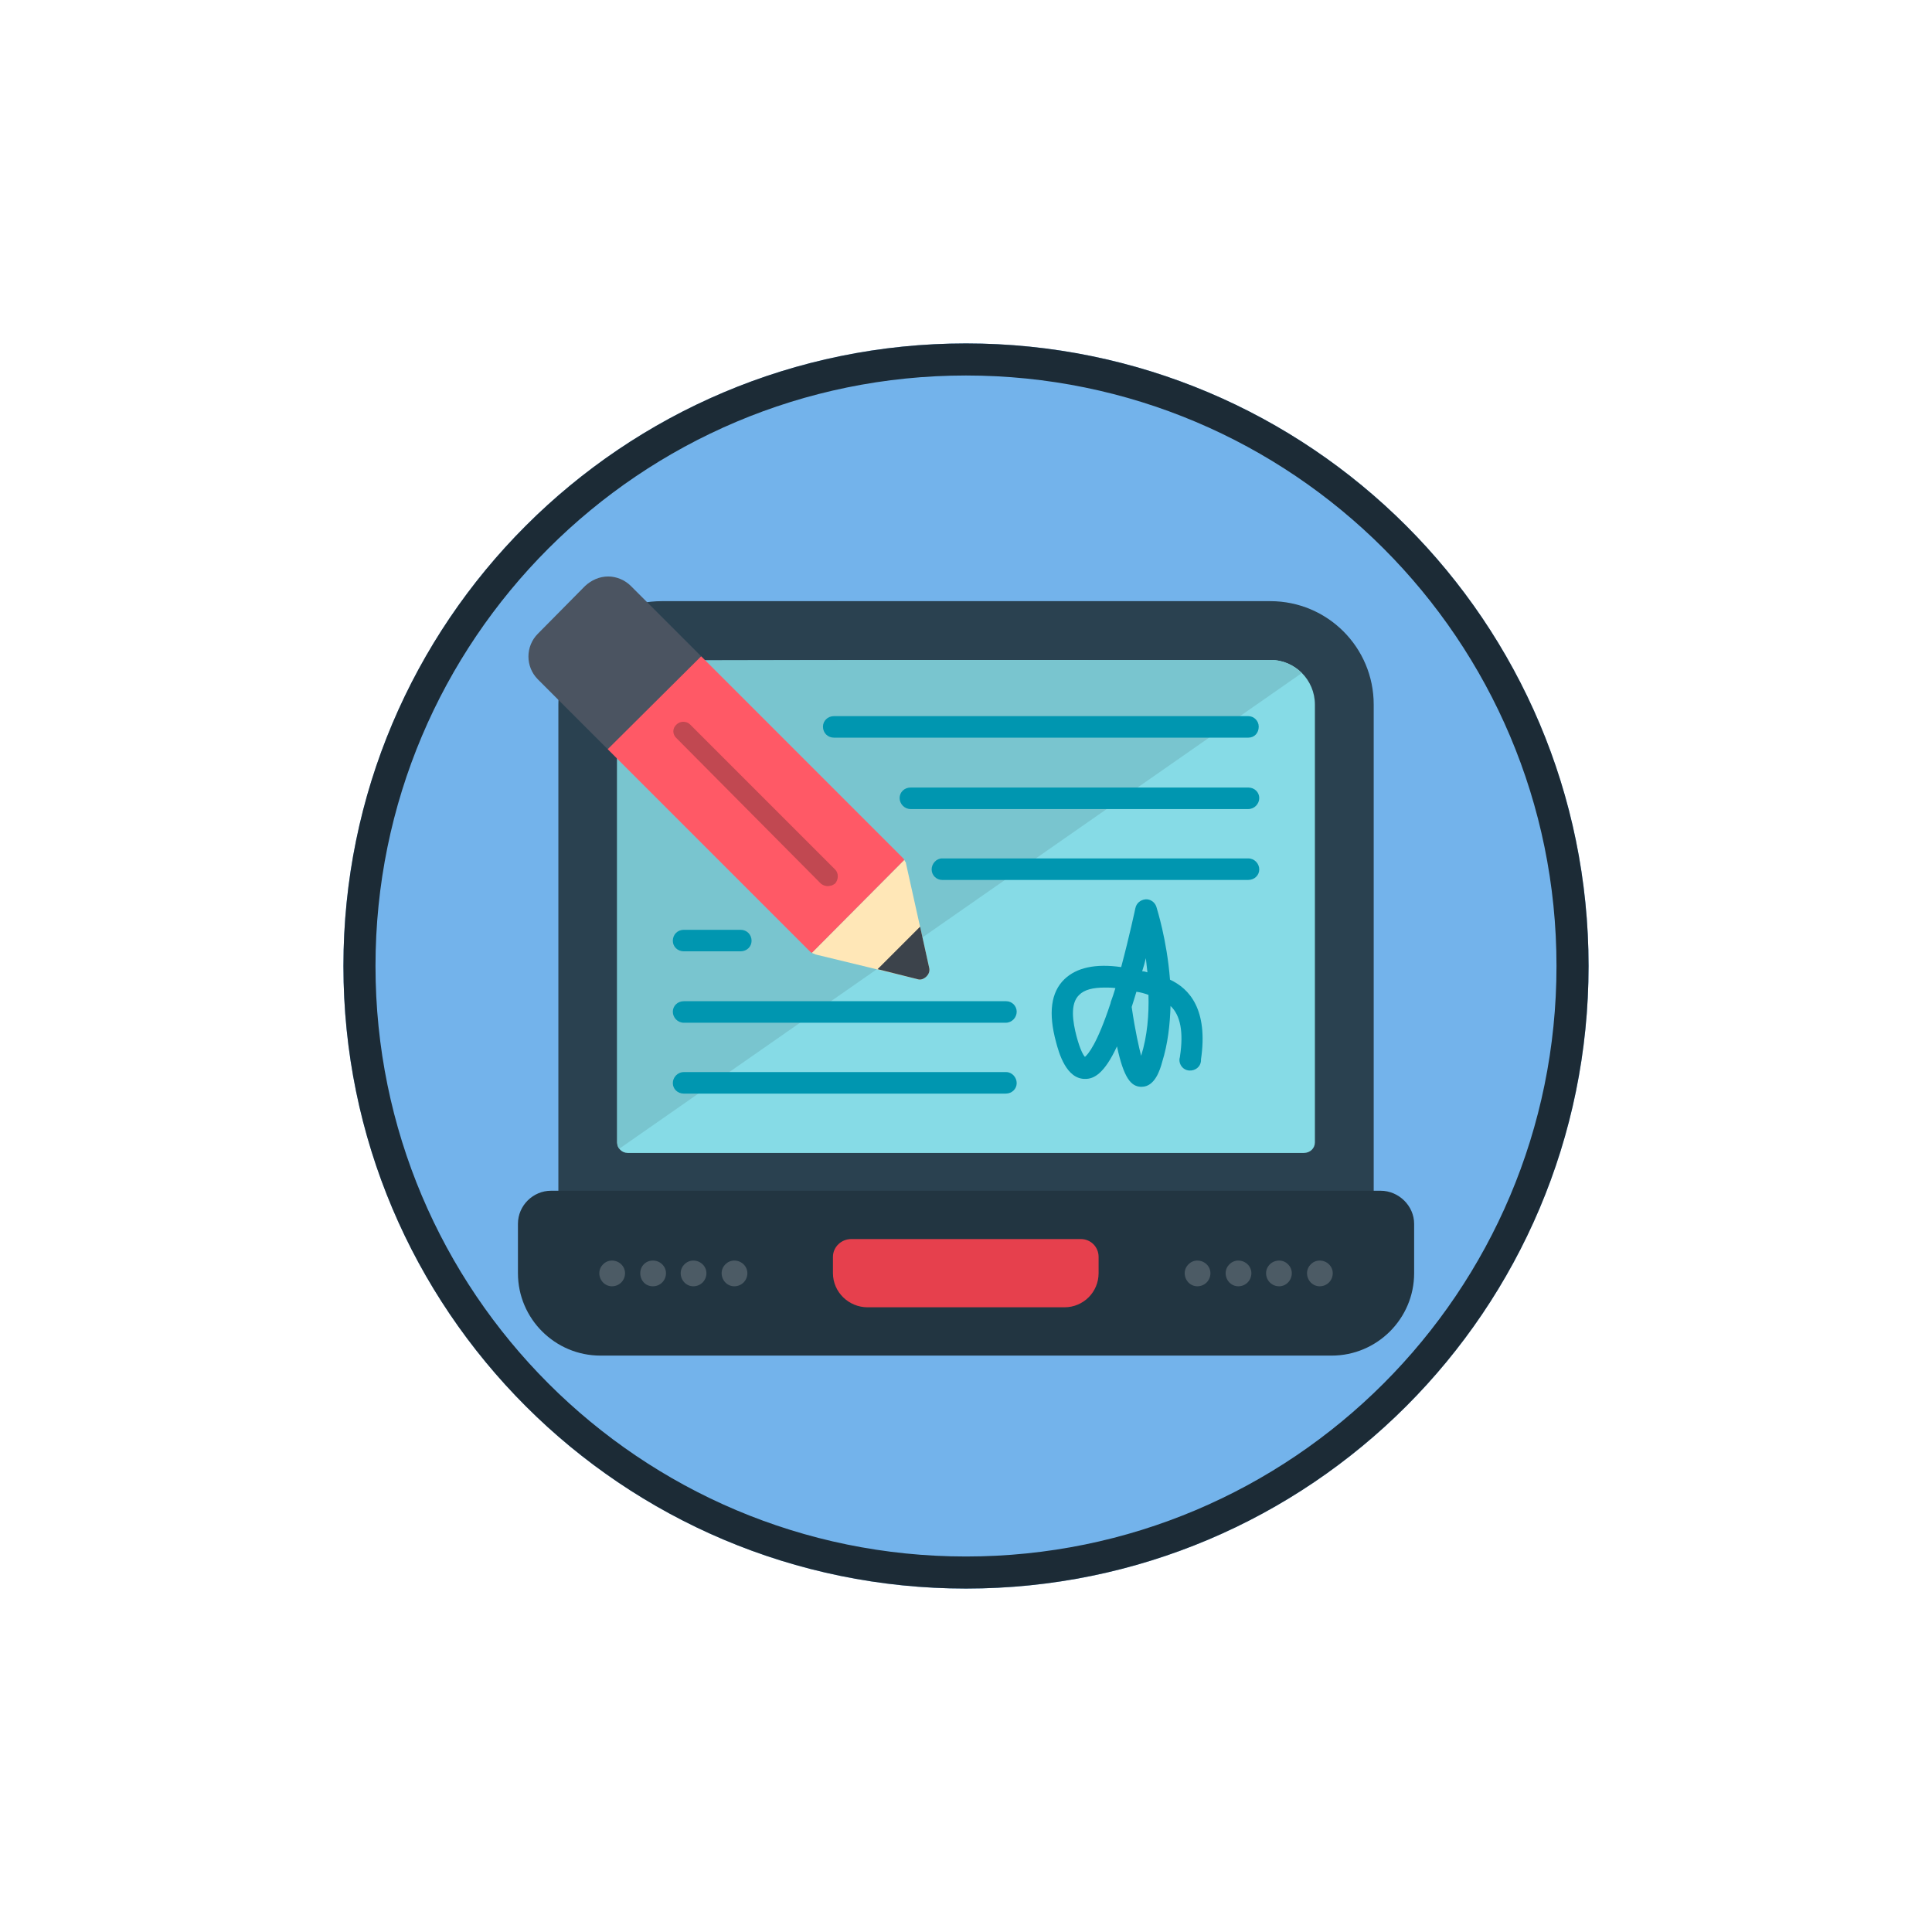
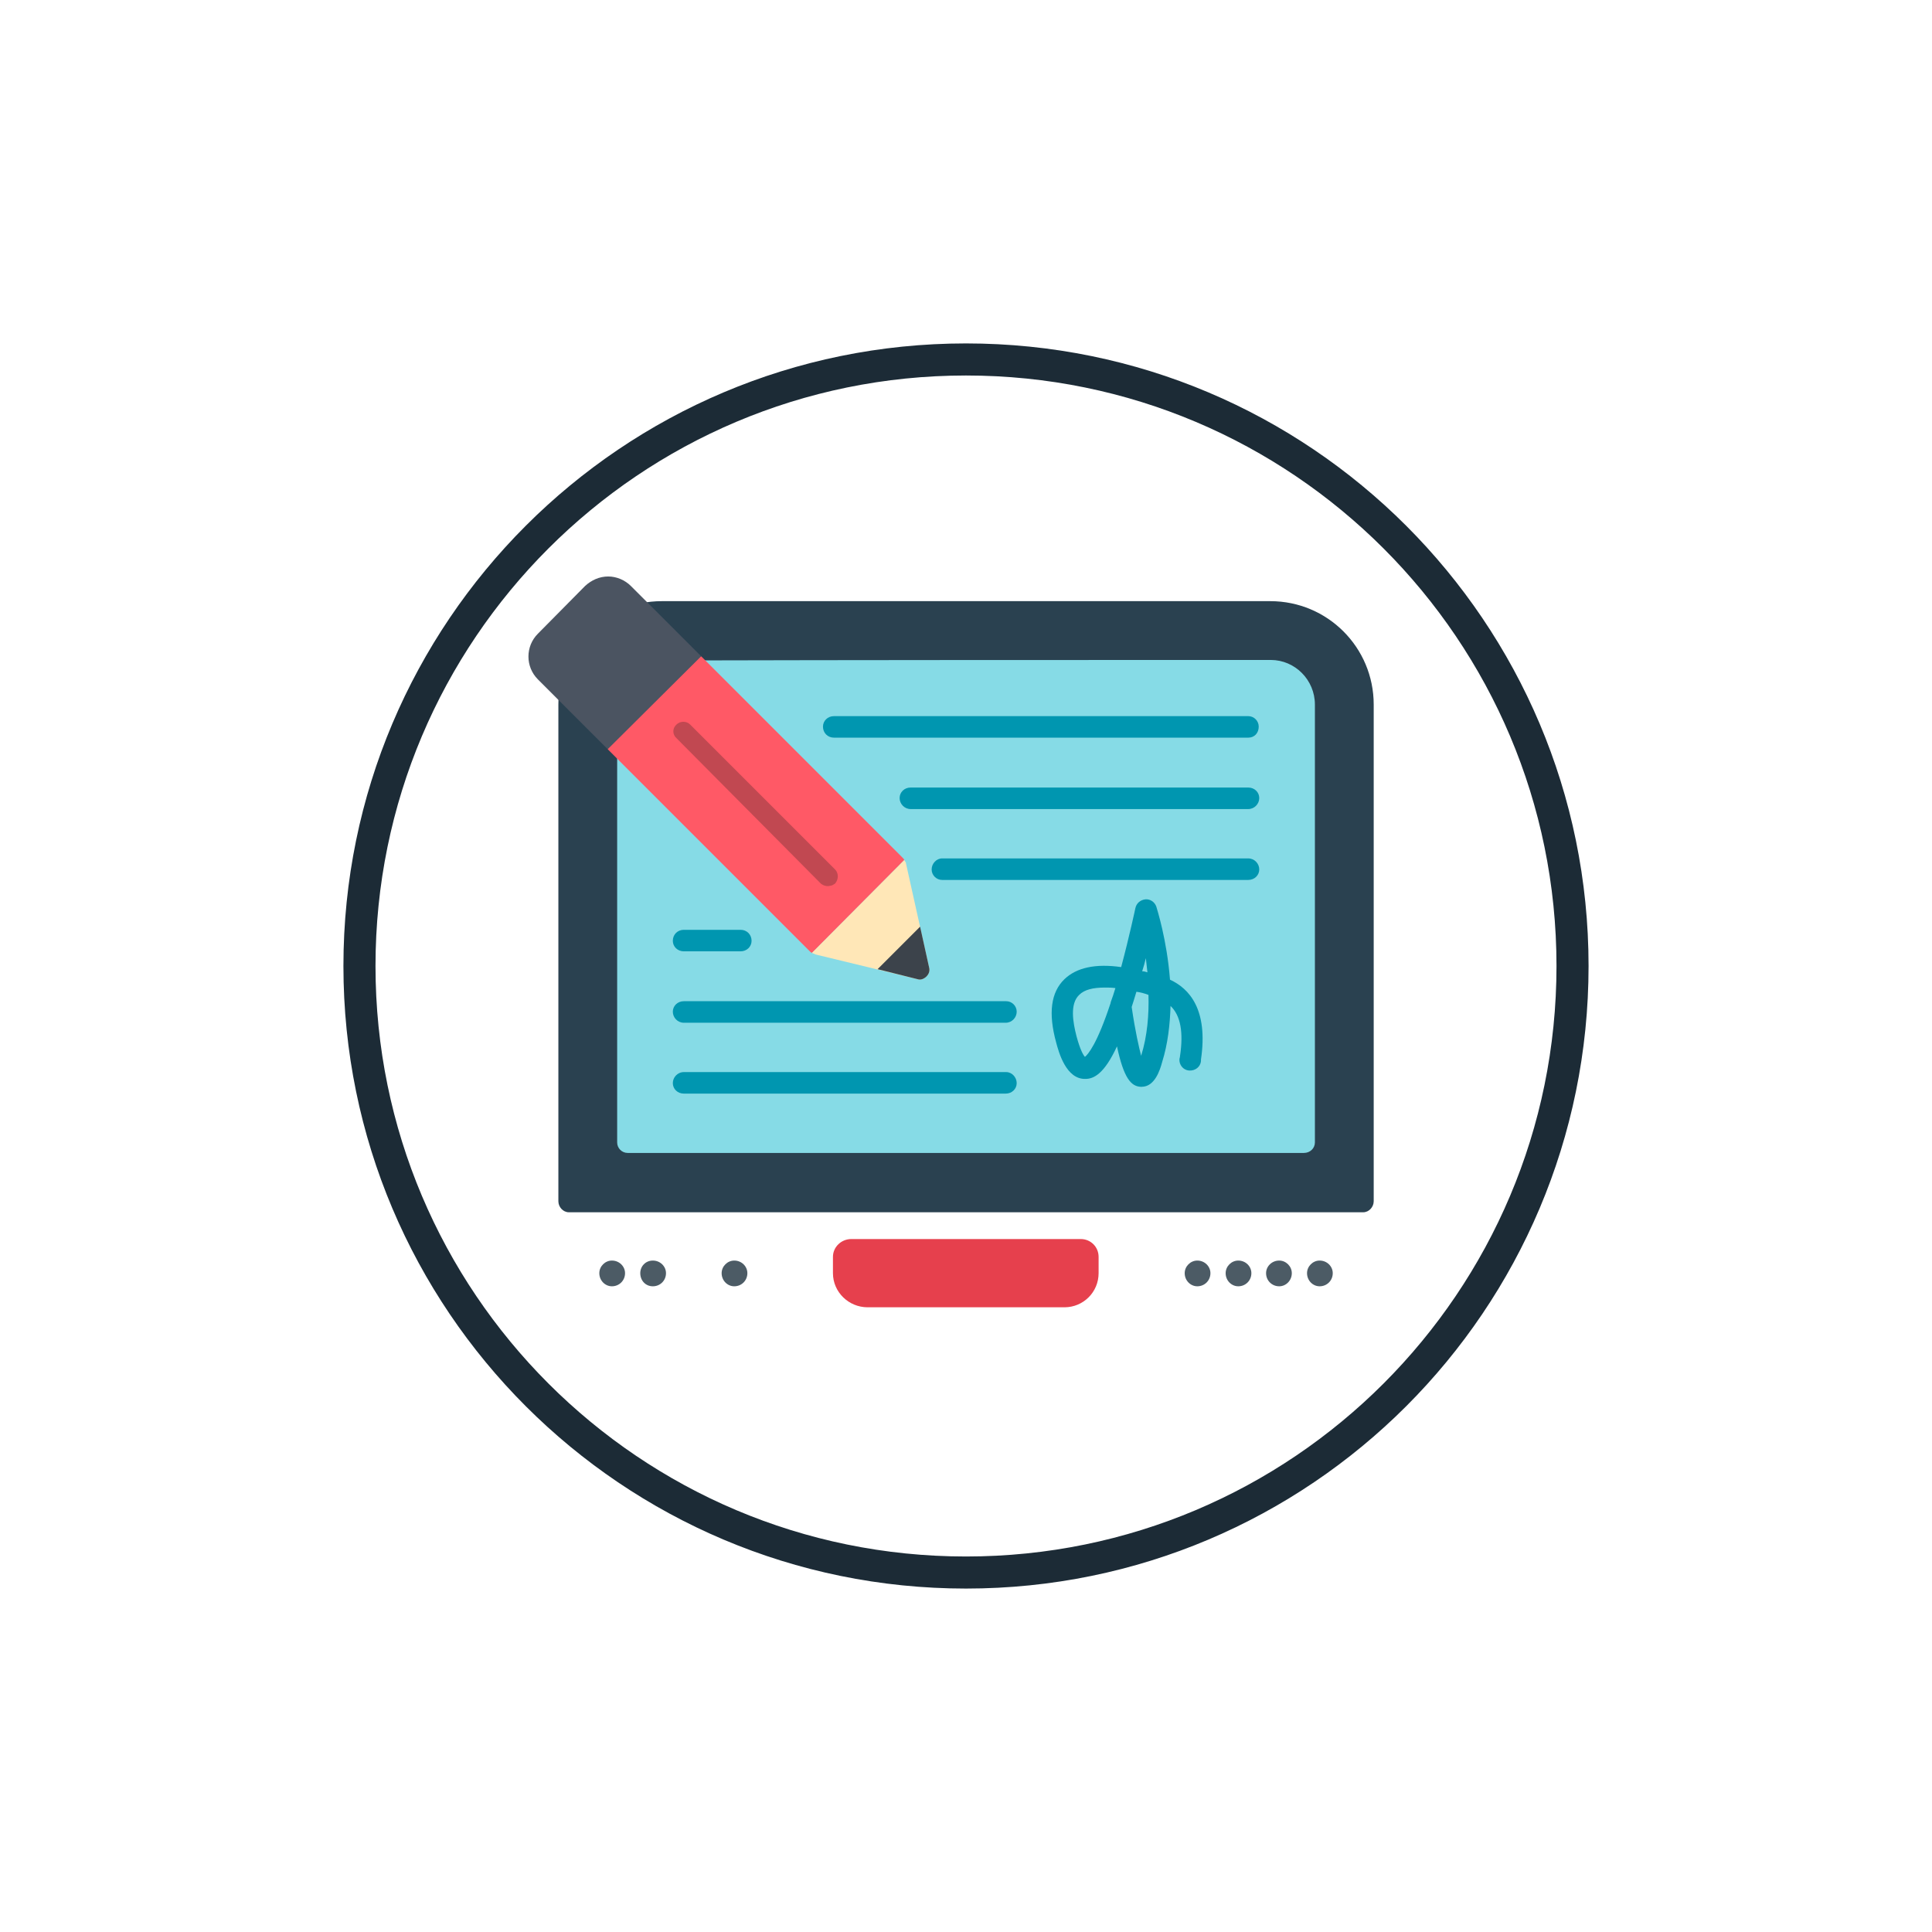
<svg xmlns="http://www.w3.org/2000/svg" width="1024" viewBox="0 0 768 768" height="1024" preserveAspectRatio="xMidYMid meet">
  <defs>
    <clipPath id="dc33e3fb87">
-       <path d="M 136.516 136.516 L 631.484 136.516 L 631.484 631.484 L 136.516 631.484 Z M 136.516 136.516 " clip-rule="nonzero" />
-     </clipPath>
+       </clipPath>
    <clipPath id="594efd4cde">
      <path d="M 384 136.516 C 247.316 136.516 136.516 247.316 136.516 384 C 136.516 520.684 247.316 631.484 384 631.484 C 520.684 631.484 631.484 520.684 631.484 384 C 631.484 247.316 520.684 136.516 384 136.516 Z M 384 136.516 " clip-rule="nonzero" />
    </clipPath>
    <clipPath id="7a28761a4b">
      <path d="M 136.516 136.516 L 631.48 136.516 L 631.48 631.48 L 136.516 631.48 Z M 136.516 136.516 " clip-rule="nonzero" />
    </clipPath>
    <clipPath id="76c9a493e6">
      <path d="M 383.996 136.516 C 247.316 136.516 136.516 247.316 136.516 383.996 C 136.516 520.676 247.316 631.48 383.996 631.48 C 520.676 631.48 631.48 520.676 631.48 383.996 C 631.48 247.316 520.676 136.516 383.996 136.516 Z M 383.996 136.516 " clip-rule="nonzero" />
    </clipPath>
    <clipPath id="0c217fc6a6">
-       <path d="M 205.891 473 L 562.141 473 L 562.141 539 L 205.891 539 Z M 205.891 473 " clip-rule="nonzero" />
-     </clipPath>
+       </clipPath>
  </defs>
  <g clip-path="url(#dc33e3fb87)">
    <g clip-path="url(#594efd4cde)">
      <path fill="#73b3eb" d="M 136.516 136.516 L 631.484 136.516 L 631.484 631.484 L 136.516 631.484 Z M 136.516 136.516 " fill-opacity="1" fill-rule="nonzero" />
    </g>
  </g>
  <g clip-path="url(#7a28761a4b)">
    <g clip-path="url(#76c9a493e6)">
      <path stroke-linecap="butt" transform="matrix(0.75, 0, 0, 0.75, 136.514, 136.514)" fill="none" stroke-linejoin="miter" d="M 329.976 0.002 C 147.737 0.002 0.002 147.737 0.002 329.976 C 0.002 512.216 147.737 659.955 329.976 659.955 C 512.216 659.955 659.955 512.216 659.955 329.976 C 659.955 147.737 512.216 0.002 329.976 0.002 Z M 329.976 0.002 " stroke="#1c2b36" stroke-width="34" stroke-opacity="1" stroke-miterlimit="4" />
    </g>
  </g>
  <path fill="#2a4150" d="M 541.895 481.895 L 226.133 481.895 C 223.836 481.895 221.961 479.809 221.961 477.512 L 221.961 280.082 C 221.961 257.332 240.324 238.969 263.074 238.969 C 340.5 238.969 426.277 238.969 504.957 238.969 C 527.703 238.969 546.07 257.332 546.07 280.082 L 546.07 477.512 C 546.07 479.809 544.191 481.895 541.895 481.895 Z M 541.895 481.895 " fill-opacity="1" fill-rule="evenodd" />
  <path fill="#86dbe6" d="M 518.312 458.312 L 249.508 458.312 C 247.211 458.312 245.332 456.434 245.332 454.137 L 245.332 280.082 C 245.332 270.273 253.266 262.551 262.863 262.551 C 343.004 262.344 424.398 262.344 505.164 262.344 C 514.766 262.344 522.695 270.273 522.695 280.082 L 522.695 454.137 C 522.695 456.434 520.816 458.312 518.312 458.312 Z M 518.312 458.312 " fill-opacity="1" fill-rule="evenodd" />
  <g clip-path="url(#0c217fc6a6)">
    <path fill="#223541" d="M 529.375 538.871 L 238.656 538.871 C 220.707 538.871 205.891 524.262 205.891 506.102 L 205.891 486.484 C 205.891 479.18 211.941 473.336 219.039 473.336 L 548.781 473.336 C 556.086 473.336 562.141 479.391 562.141 486.484 L 562.141 506.102 C 562.141 524.262 547.32 538.871 529.375 538.871 Z M 529.375 538.871 " fill-opacity="1" fill-rule="evenodd" />
  </g>
  <path fill="#e6404d" d="M 423.145 519.668 L 344.883 519.668 C 337.371 519.668 331.109 513.617 331.109 506.102 L 331.109 499.633 C 331.109 495.668 334.449 492.539 338.414 492.539 L 429.613 492.539 C 433.582 492.539 436.711 495.668 436.711 499.633 L 436.711 506.102 C 436.711 513.617 430.66 519.668 423.145 519.668 Z M 423.145 519.668 " fill-opacity="1" fill-rule="evenodd" />
  <path fill="#4c5b65" d="M 475.945 501.094 C 478.867 501.094 481.164 503.391 481.164 506.102 C 481.164 509.023 478.867 511.32 475.945 511.32 C 473.234 511.32 470.938 509.023 470.938 506.102 C 470.938 503.391 473.234 501.094 475.945 501.094 Z M 475.945 501.094 " fill-opacity="1" fill-rule="evenodd" />
  <path fill="#4c5b65" d="M 492.227 501.094 C 495.148 501.094 497.441 503.391 497.441 506.102 C 497.441 509.023 495.148 511.32 492.227 511.32 C 489.512 511.32 487.215 509.023 487.215 506.102 C 487.215 503.391 489.512 501.094 492.227 501.094 Z M 492.227 501.094 " fill-opacity="1" fill-rule="evenodd" />
  <path fill="#4c5b65" d="M 508.504 501.094 C 511.215 501.094 513.512 503.391 513.512 506.102 C 513.512 509.023 511.215 511.32 508.504 511.32 C 505.582 511.32 503.285 509.023 503.285 506.102 C 503.285 503.391 505.582 501.094 508.504 501.094 Z M 508.504 501.094 " fill-opacity="1" fill-rule="evenodd" />
  <path fill="#4c5b65" d="M 524.574 501.094 C 527.496 501.094 529.789 503.391 529.789 506.102 C 529.789 509.023 527.496 511.32 524.574 511.32 C 521.859 511.32 519.566 509.023 519.566 506.102 C 519.566 503.391 521.859 501.094 524.574 501.094 Z M 524.574 501.094 " fill-opacity="1" fill-rule="evenodd" />
  <path fill="#4c5b65" d="M 243.246 501.094 C 246.168 501.094 248.465 503.391 248.465 506.102 C 248.465 509.023 246.168 511.32 243.246 511.32 C 240.535 511.32 238.238 509.023 238.238 506.102 C 238.238 503.391 240.535 501.094 243.246 501.094 Z M 243.246 501.094 " fill-opacity="1" fill-rule="evenodd" />
  <path fill="#4c5b65" d="M 259.523 501.094 C 262.445 501.094 264.742 503.391 264.742 506.102 C 264.742 509.023 262.445 511.32 259.523 511.32 C 256.602 511.32 254.516 509.023 254.516 506.102 C 254.516 503.391 256.602 501.094 259.523 501.094 Z M 259.523 501.094 " fill-opacity="1" fill-rule="evenodd" />
-   <path fill="#4c5b65" d="M 275.594 501.094 C 278.516 501.094 280.812 503.391 280.812 506.102 C 280.812 509.023 278.516 511.32 275.594 511.32 C 272.883 511.32 270.586 509.023 270.586 506.102 C 270.586 503.391 272.883 501.094 275.594 501.094 Z M 275.594 501.094 " fill-opacity="1" fill-rule="evenodd" />
  <path fill="#4c5b65" d="M 291.875 501.094 C 294.797 501.094 297.09 503.391 297.09 506.102 C 297.09 509.023 294.797 511.32 291.875 511.32 C 289.16 511.32 286.863 509.023 286.863 506.102 C 286.863 503.391 289.16 501.094 291.875 501.094 Z M 291.875 501.094 " fill-opacity="1" fill-rule="evenodd" />
-   <path fill="#79c5cf" d="M 505.164 262.344 C 424.398 262.344 343.004 262.344 262.863 262.551 C 253.266 262.551 245.332 270.273 245.332 280.082 L 245.332 454.137 C 245.332 454.973 245.543 455.809 246.168 456.641 L 517.477 267.559 C 514.348 264.43 509.965 262.344 505.164 262.344 Z M 505.164 262.344 " fill-opacity="1" fill-rule="evenodd" />
  <path fill="#0096b0" d="M 496.191 293.23 L 331.527 293.23 C 329.023 293.23 327.145 291.352 327.145 288.848 C 327.145 286.551 329.023 284.672 331.527 284.672 L 496.191 284.672 C 498.484 284.672 500.363 286.551 500.363 288.848 C 500.363 291.352 498.695 293.23 496.191 293.23 Z M 496.191 293.23 " fill-opacity="1" fill-rule="evenodd" />
  <path fill="#0096b0" d="M 496.191 321.613 L 361.996 321.613 C 359.492 321.613 357.613 319.527 357.613 317.23 C 357.613 314.934 359.492 313.055 361.996 313.055 L 496.191 313.055 C 498.695 313.055 500.574 314.934 500.574 317.23 C 500.574 319.527 498.695 321.613 496.191 321.613 Z M 496.191 321.613 " fill-opacity="1" fill-rule="evenodd" />
  <path fill="#0096b0" d="M 496.191 349.789 L 374.52 349.789 C 372.223 349.789 370.344 347.91 370.344 345.613 C 370.344 343.316 372.223 341.23 374.52 341.23 L 496.191 341.23 C 498.695 341.23 500.574 343.316 500.574 345.613 C 500.574 347.91 498.695 349.789 496.191 349.789 Z M 496.191 349.789 " fill-opacity="1" fill-rule="evenodd" />
  <path fill="#0096b0" d="M 294.379 378.172 L 271.84 378.172 C 269.332 378.172 267.457 376.293 267.457 373.996 C 267.457 371.492 269.332 369.613 271.84 369.613 L 294.379 369.613 C 296.883 369.613 298.762 371.492 298.762 373.996 C 298.762 376.293 296.883 378.172 294.379 378.172 Z M 294.379 378.172 " fill-opacity="1" fill-rule="evenodd" />
  <path fill="#0096b0" d="M 399.77 406.555 L 271.84 406.555 C 269.332 406.555 267.457 404.469 267.457 402.172 C 267.457 399.875 269.332 397.996 271.84 397.996 L 399.98 397.996 C 402.277 397.996 404.152 399.875 404.152 402.172 C 404.152 404.469 402.277 406.555 399.77 406.555 Z M 399.77 406.555 " fill-opacity="1" fill-rule="evenodd" />
  <path fill="#0096b0" d="M 399.77 434.727 L 271.84 434.727 C 269.332 434.727 267.457 432.852 267.457 430.555 C 267.457 428.258 269.332 426.172 271.84 426.172 L 399.98 426.172 C 402.277 426.172 404.152 428.258 404.152 430.555 C 404.152 432.852 402.277 434.727 399.77 434.727 Z M 399.77 434.727 " fill-opacity="1" fill-rule="evenodd" />
  <path fill="#0096b0" d="M 453.824 432.016 C 453.617 432.016 453.406 432.016 453.406 432.016 C 449.648 431.805 446.73 428.676 444.016 415.945 C 439.008 426.797 434.832 428.883 431.492 428.883 C 423.773 429.094 420.852 418.242 419.805 414.277 C 416.676 402.797 417.719 394.449 423.145 389.23 C 427.945 384.641 435.457 382.973 445.684 384.434 C 449.023 371.91 451.32 361.059 451.32 361.059 C 451.738 358.969 453.406 357.719 455.285 357.508 C 457.164 357.301 459.043 358.555 459.668 360.43 C 459.875 361.266 463.844 373.371 465.094 389.441 C 472.816 392.988 480.328 401.336 477.406 421.164 C 477.406 421.371 477.406 421.582 477.406 421.789 C 477.199 424.086 475.113 425.754 472.605 425.547 C 470.312 425.336 468.641 423.25 468.852 420.953 C 468.852 420.746 469.059 420.328 469.059 419.91 C 470.52 410.309 469.27 403.633 465.305 399.875 C 465.094 407.18 464.258 414.902 461.965 422.207 C 461.129 425.336 459.043 432.016 453.824 432.016 Z M 439.215 392.57 C 434.414 392.57 431.074 393.406 428.988 395.492 C 425.234 399.039 426.484 406.344 427.945 411.98 C 429.406 417.406 430.66 419.492 431.285 420.121 C 432.535 419.074 436.086 415.109 441.512 398.625 C 441.512 398.625 441.512 398.414 441.512 398.414 C 442.137 396.746 442.762 394.867 443.391 392.781 C 441.93 392.57 440.469 392.57 439.215 392.57 Z M 449.859 400.293 C 451.32 410.309 452.781 416.363 453.617 419.703 C 456.121 411.77 456.746 403.215 456.539 395.492 C 454.867 394.867 453.406 394.449 451.738 394.242 C 451.109 396.328 450.484 398.414 449.859 400.293 Z M 454.031 386.102 C 454.867 386.102 455.492 386.309 456.121 386.52 C 455.91 384.641 455.703 382.762 455.492 380.883 C 455.078 382.555 454.66 384.223 454.031 386.102 Z M 454.031 386.102 " fill-opacity="1" fill-rule="evenodd" />
  <path fill="#ff5966" d="M 359.492 341.855 C 359.285 341.441 359.074 341.23 358.656 340.812 L 276.012 258.168 L 278.727 260.883 L 246.168 272.359 L 241.578 297.82 L 239.074 295.316 L 321.926 378.172 C 322.137 378.379 322.344 378.59 322.762 378.797 Z M 359.492 341.855 " fill-opacity="1" fill-rule="evenodd" />
  <path fill="#4b5461" d="M 278.727 260.883 L 250.758 232.914 C 248.465 230.621 245.125 229.16 241.785 229.16 C 238.238 229.16 235.105 230.621 232.602 232.914 L 213.82 251.906 C 208.812 256.918 208.812 265.055 213.82 270.062 L 241.578 297.82 Z M 278.727 260.883 " fill-opacity="1" fill-rule="evenodd" />
  <path fill="#c14851" d="M 330.066 352.082 C 330.691 352.082 331.316 351.664 331.945 351.25 C 333.406 349.578 333.406 347.074 331.945 345.613 L 274.344 288.012 C 272.883 286.551 270.379 286.551 268.918 288.012 C 267.246 289.473 267.246 291.977 268.918 293.438 L 326.309 351.25 C 327.352 352.082 328.812 352.5 330.066 352.082 Z M 330.066 352.082 " fill-opacity="1" fill-rule="evenodd" />
  <path fill="#ffe7b7" d="M 322.762 378.797 L 359.492 341.855 C 359.699 342.273 359.91 342.691 360.117 342.902 L 360.117 343.109 L 369.301 384.434 C 369.719 385.895 369.301 387.145 368.258 388.188 C 367.84 388.605 367.215 389.023 366.59 389.23 C 365.961 389.441 365.336 389.441 364.711 389.23 L 324.223 379.422 C 323.805 379.215 323.18 379.004 322.762 378.797 Z M 322.762 378.797 " fill-opacity="1" fill-rule="evenodd" />
  <path fill="#3c434b" d="M 365.754 368.363 L 369.301 384.434 C 369.719 385.895 369.301 387.145 368.258 388.188 C 367.84 388.605 367.215 389.023 366.59 389.23 C 365.961 389.441 365.336 389.441 364.711 389.23 L 348.848 385.266 Z M 365.754 368.363 " fill-opacity="1" fill-rule="evenodd" />
</svg>